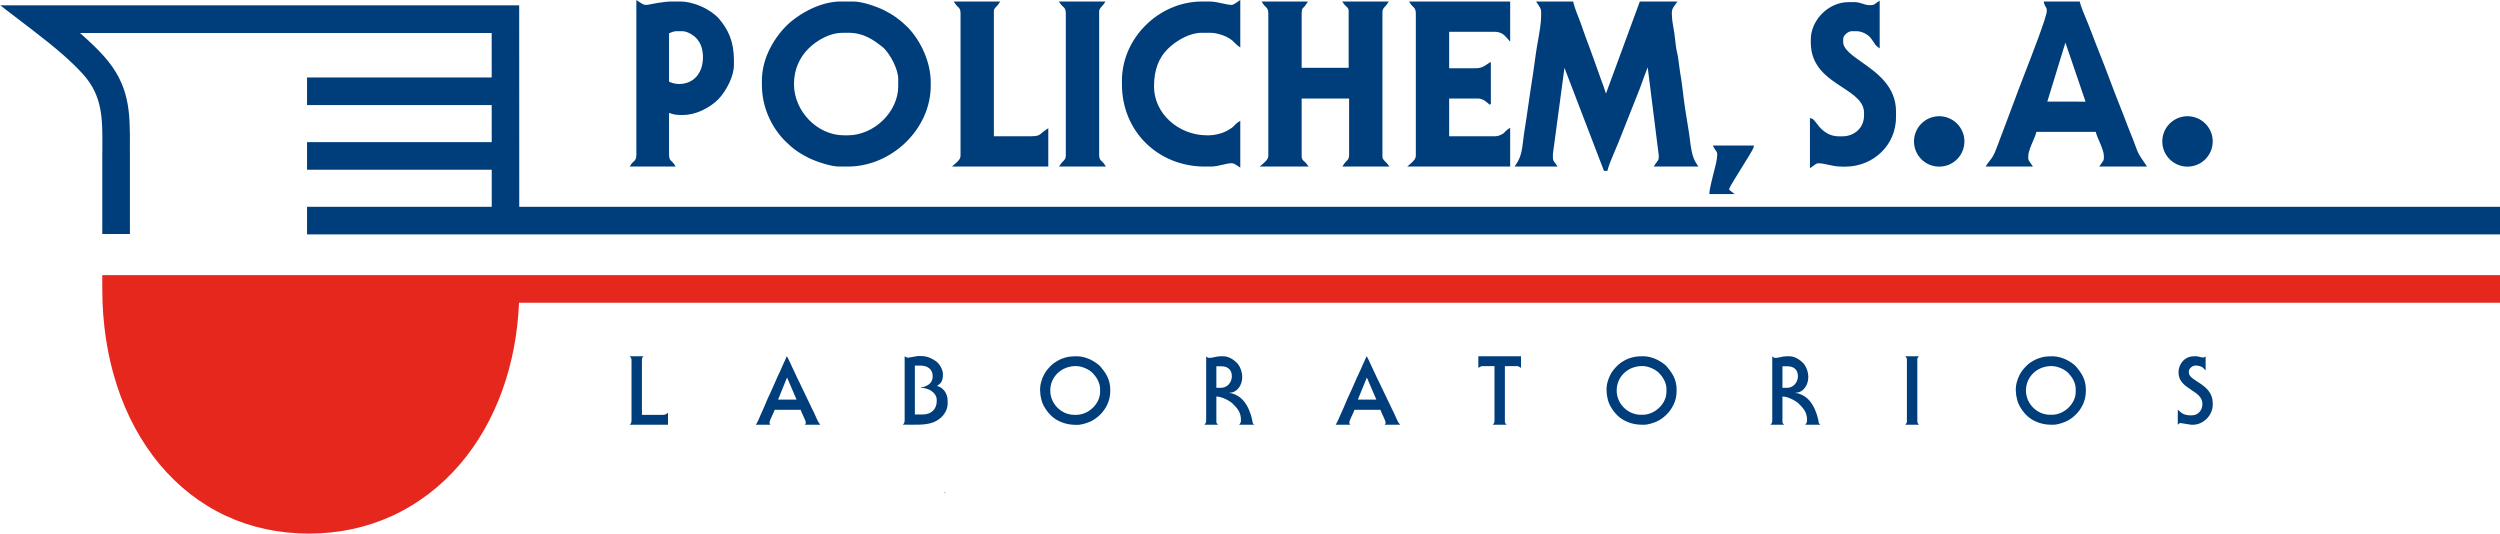
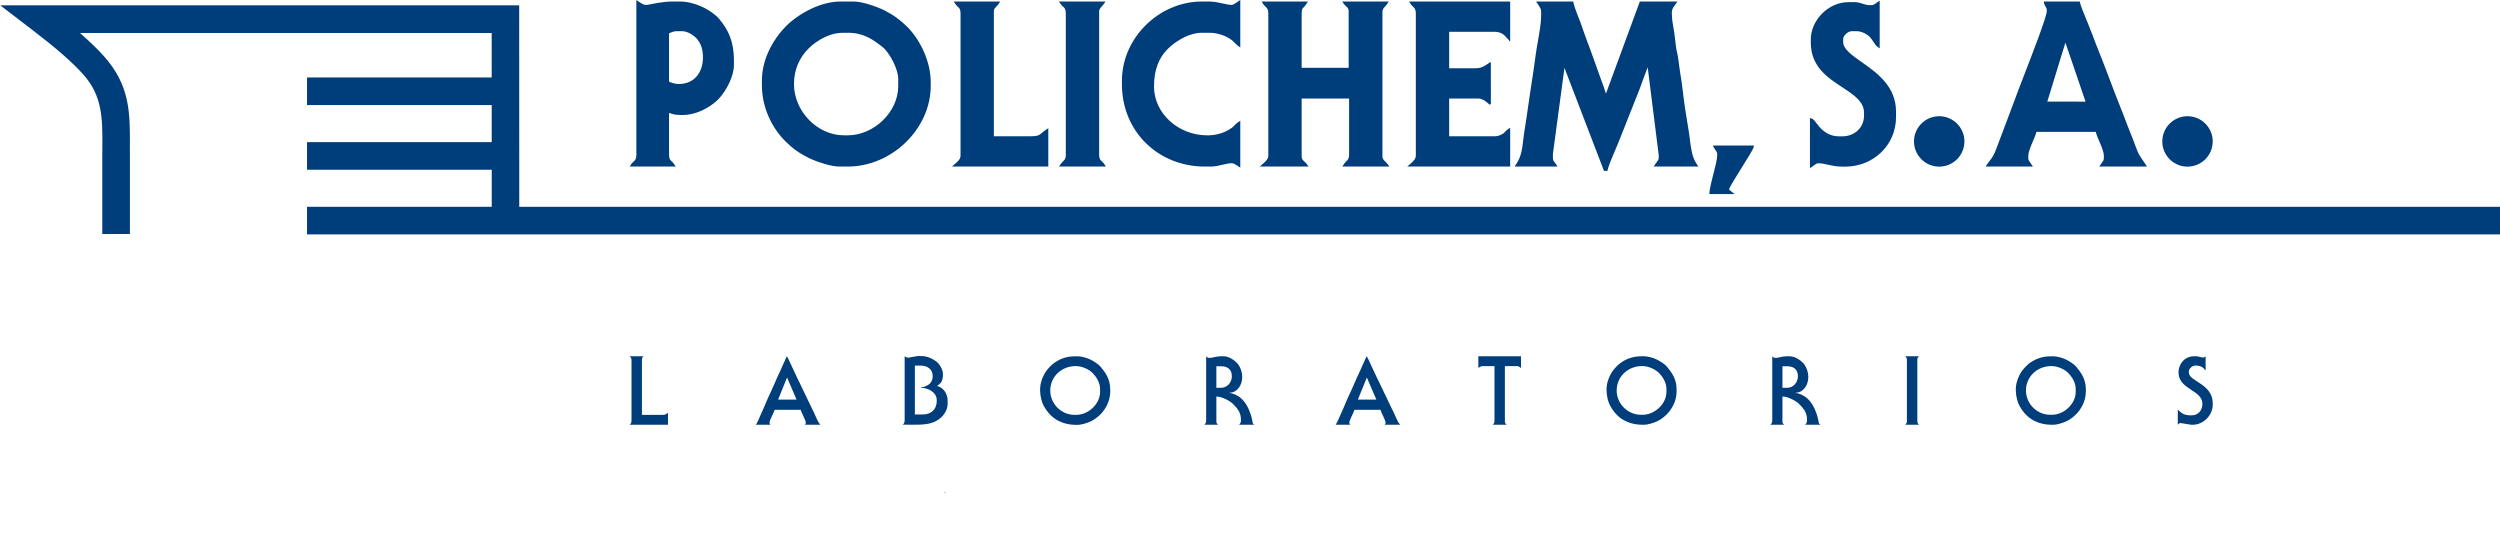
<svg xmlns="http://www.w3.org/2000/svg" width="532.3pt" height="113.7pt" viewBox="0 0 532.3 113.7" version="1.1">
  <defs>
    <clipPath id="clip1">
      <path d="M 0 0 L 532.301 0 L 532.301 105 L 0 105 Z M 0 0 " />
    </clipPath>
    <clipPath id="clip2">
-       <path d="M 21 58 L 532.301 58 L 532.301 113.699 L 21 113.699 Z M 21 58 " />
-     </clipPath>
+       </clipPath>
  </defs>
  <g id="surface1">
    <g clip-path="url(#clip1)" clip-rule="nonzero">
      <path style=" stroke:none;fill-rule:evenodd;fill:rgb(0%,23.926%,48.242%);fill-opacity:1;" d="M 65.746 44.027 L 104.699 44.027 L 104.699 36.141 L 65.375 36.141 L 65.375 30.258 L 104.695 30.258 L 104.691 22.367 L 65.375 22.367 L 65.375 16.488 L 104.691 16.488 L 104.688 7.02 L 17.012 7.02 L 17.277 7.246 C 18.25 8.102 19.129 8.91 19.922 9.68 C 20.719 10.453 21.43 11.188 22.055 11.883 C 27.719 18.176 27.691 24.004 27.656 31.238 L 27.656 31.242 L 27.648 32.547 L 27.66 32.547 L 27.66 49.82 L 21.777 49.82 L 21.777 32.547 L 21.789 32.547 L 21.793 31.234 L 21.793 31.223 C 21.824 25.246 21.848 20.434 17.688 15.812 C 17.113 15.172 16.477 14.512 15.77 13.824 C 15.062 13.137 14.277 12.414 13.418 11.656 C 12.543 10.891 11.562 10.07 10.484 9.191 C 9.406 8.32 8.227 7.395 6.941 6.41 L 0.918 1.801 L 0.055 1.137 L 110.547 1.137 L 110.547 4.078 L 110.562 44.027 L 532.344 44.027 L 532.344 49.91 L 65.375 49.91 L 65.375 44.027 Z M 167.551 80.441 L 167.609 80.434 L 169.602 85.082 L 165.668 85.086 Z M 160.941 90.438 L 164.043 90.438 C 163.949 90.297 163.848 90.262 163.848 90.012 C 163.848 89.418 164.785 87.898 164.934 87.258 L 170.48 87.258 C 170.617 87.844 171.566 89.48 171.566 89.973 L 171.566 90.051 C 171.566 90.23 171.445 90.328 171.371 90.438 L 174.668 90.438 C 174.457 90.121 174.316 90.047 174.125 89.621 C 173.984 89.312 173.812 89.008 173.691 88.695 C 173.488 88.172 173.09 87.406 172.82 86.855 C 172.215 85.633 171.664 84.395 171.062 83.188 C 170.758 82.578 170.492 81.965 170.184 81.352 C 169.895 80.773 169.551 80.094 169.305 79.516 C 169.027 78.867 168.711 78.316 168.438 77.668 C 168.324 77.406 167.66 75.902 167.492 75.859 C 167.41 76.219 166.879 77.258 166.691 77.691 C 166.441 78.277 166.16 78.945 165.879 79.516 C 165.289 80.703 164.824 81.957 164.25 83.16 C 163.699 84.305 163.105 85.637 162.633 86.816 C 162.379 87.438 162.07 88.012 161.816 88.637 C 161.691 88.949 161.555 89.238 161.418 89.559 C 161.246 89.961 161.109 90.117 160.941 90.438 Z M 291.004 80.441 L 291.059 80.434 L 293.051 85.082 L 289.117 85.086 Z M 284.391 90.438 L 287.492 90.438 C 287.398 90.297 287.297 90.262 287.297 90.012 C 287.297 89.418 288.234 87.898 288.383 87.258 L 293.93 87.258 C 294.066 87.844 295.016 89.48 295.016 89.973 L 295.016 90.051 C 295.016 90.23 294.895 90.328 294.82 90.438 L 298.117 90.438 C 297.906 90.121 297.766 90.047 297.574 89.621 C 297.434 89.312 297.262 89.008 297.141 88.695 C 296.938 88.172 296.539 87.406 296.27 86.855 C 295.668 85.633 295.117 84.395 294.512 83.188 C 294.207 82.578 293.941 81.965 293.633 81.352 C 293.344 80.773 293 80.094 292.754 79.516 C 292.477 78.867 292.16 78.316 291.887 77.668 C 291.777 77.406 291.109 75.902 290.941 75.859 C 290.859 76.219 290.328 77.258 290.141 77.691 C 289.891 78.277 289.609 78.945 289.328 79.516 C 288.738 80.703 288.273 81.957 287.699 83.16 C 287.148 84.305 286.555 85.637 286.082 86.816 C 285.832 87.438 285.52 88.012 285.266 88.637 C 285.141 88.949 285.004 89.238 284.867 89.559 C 284.695 89.961 284.559 90.117 284.391 90.438 Z M 196.031 82.496 L 196.07 82.574 C 197.688 82.574 199.449 83.574 199.449 85.176 L 199.449 85.406 C 199.449 87.145 198.238 88.242 196.539 88.242 L 194.793 88.242 L 194.793 77.84 L 195.992 77.84 C 197.473 77.84 198.594 78.613 198.594 80.09 C 198.594 80.91 198.289 81.43 197.828 81.809 C 197.488 82.094 196.621 82.484 196.031 82.496 Z M 193.398 76.156 C 193.109 76.18 192.766 75.957 192.617 75.859 C 192.617 78.344 192.617 80.828 192.617 83.312 C 192.617 84.555 192.617 85.797 192.617 87.039 C 192.617 87.656 192.617 88.277 192.617 88.902 C 192.617 89.711 192.688 90.016 192.23 90.414 C 194.633 90.414 197.039 90.602 198.777 89.898 C 200.27 89.293 201.777 87.879 201.777 85.836 L 201.777 85.367 C 201.777 83.773 200.824 82.488 199.527 82.188 C 199.691 81.957 200.105 81.859 200.441 81.316 C 200.652 80.977 200.77 80.359 200.77 79.82 L 200.77 79.703 C 200.77 78.602 199.977 77.418 199.332 76.945 C 198.617 76.426 197.496 75.82 196.266 75.82 L 195.445 75.801 Z M 201.191 104.812 L 201.109 104.812 L 200.988 104.895 L 201.312 104.895 L 201.273 104.812 Z M 223.621 83.156 C 223.621 80.195 226.031 77.949 229.02 77.949 L 229.094 77.949 C 230.465 77.949 231.934 78.707 232.621 79.402 C 233.348 80.137 234.227 81.387 234.227 82.816 L 234.227 83.461 C 234.227 85.996 231.75 88.328 229.172 88.328 L 228.754 88.328 C 225.965 88.328 223.621 85.969 223.621 83.156 Z M 221.719 85.059 C 221.824 85.477 222.027 86.043 222.219 86.383 C 222.754 87.312 223.031 87.715 223.762 88.449 C 224.875 89.578 226.777 90.457 229.02 90.457 L 229.438 90.457 C 230.352 90.457 231.566 90.023 232.211 89.734 C 232.965 89.395 233.719 88.816 234.273 88.262 C 235.359 87.176 236.395 85.457 236.395 83.309 L 236.395 82.969 C 236.395 80.68 235.344 79.297 234.293 78.035 C 233.875 77.531 232.844 76.895 232.211 76.578 C 231.551 76.25 230.379 75.859 229.398 75.859 C 227.867 75.859 227.285 75.949 226.16 76.348 C 225.449 76.598 224.336 77.285 223.855 77.77 C 223.195 78.434 222.684 78.977 222.238 79.875 C 222.023 80.305 221.863 80.727 221.715 81.215 C 221.332 82.461 221.41 83.809 221.719 85.059 Z M 344.223 83.145 C 344.223 80.188 346.633 77.941 349.617 77.941 L 349.691 77.941 C 351.059 77.941 352.527 78.699 353.215 79.395 C 353.941 80.125 354.82 81.375 354.82 82.805 L 354.82 83.449 C 354.82 85.98 352.344 88.309 349.77 88.309 L 349.352 88.309 C 346.566 88.309 344.223 85.953 344.223 83.145 Z M 342.324 85.043 C 342.426 85.461 342.633 86.027 342.824 86.367 C 343.355 87.293 343.637 87.695 344.367 88.434 C 345.477 89.559 347.379 90.438 349.617 90.438 L 350.035 90.438 C 350.945 90.438 352.16 90.008 352.809 89.715 C 353.559 89.379 354.312 88.797 354.867 88.242 C 355.949 87.16 356.984 85.445 356.984 83.297 L 356.984 82.953 C 356.984 80.668 355.938 79.285 354.887 78.027 C 354.469 77.523 353.438 76.887 352.809 76.574 C 352.148 76.242 350.977 75.852 349.996 75.852 C 348.465 75.852 347.887 75.945 346.762 76.34 C 346.051 76.59 344.938 77.277 344.461 77.762 C 343.797 78.426 343.289 78.969 342.844 79.867 C 342.629 80.293 342.469 80.715 342.32 81.203 C 341.938 82.449 342.016 83.793 342.324 85.043 Z M 431.367 83.148 C 431.367 80.191 433.773 77.945 436.758 77.945 L 436.832 77.945 C 438.199 77.945 439.668 78.703 440.355 79.398 C 441.078 80.129 441.957 81.379 441.957 82.805 L 441.957 83.449 C 441.957 85.98 439.484 88.312 436.91 88.312 L 436.492 88.312 C 433.711 88.312 431.367 85.953 431.367 83.148 Z M 429.469 85.047 C 429.57 85.461 429.777 86.031 429.969 86.367 C 430.5 87.297 430.781 87.695 431.508 88.434 C 432.617 89.559 434.52 90.438 436.758 90.438 L 437.176 90.438 C 438.086 90.438 439.301 90.008 439.945 89.715 C 440.695 89.379 441.453 88.797 442.008 88.242 C 443.09 87.16 444.121 85.445 444.121 83.301 L 444.121 82.957 C 444.121 80.672 443.074 79.293 442.023 78.031 C 441.605 77.527 440.578 76.895 439.945 76.578 C 439.285 76.25 438.117 75.859 437.137 75.859 C 435.605 75.859 435.027 75.949 433.902 76.348 C 433.191 76.594 432.082 77.285 431.602 77.766 C 430.941 78.43 430.434 78.973 429.984 79.871 C 429.773 80.301 429.613 80.719 429.461 81.207 C 429.078 82.453 429.156 83.797 429.469 85.047 Z M 258.988 77.988 L 260.035 77.988 C 261.434 77.988 262.285 78.727 262.285 80.121 C 262.285 81.426 261.285 82.566 260.035 82.566 L 258.988 82.566 Z M 256.43 90.438 L 259.34 90.438 C 259.234 90.285 258.988 90.117 258.988 89.855 L 258.988 84.426 C 260.176 84.426 261.91 85.379 262.508 85.988 C 263.355 86.852 264.223 87.699 264.223 89.391 C 264.223 90.098 264.09 90.059 263.836 90.438 L 267.055 90.438 C 266.613 90.055 266.754 90.051 266.613 89.406 C 266.527 89.016 266.414 88.578 266.293 88.215 C 266.027 87.414 265.766 86.816 265.363 86.156 C 264.984 85.531 264.531 85.004 263.965 84.57 C 263.543 84.25 262.52 83.691 261.82 83.691 L 261.82 83.613 C 263.406 83.613 264.496 81.996 264.496 80.316 C 264.496 79.059 263.977 77.906 263.363 77.262 C 262.805 76.676 261.641 75.859 260.539 75.859 L 259.844 75.859 C 258.918 75.859 258.25 76.207 257.516 76.207 C 257.168 76.207 256.98 76.047 256.816 75.859 C 256.816 78.352 256.816 80.848 256.816 83.34 C 256.816 84.582 256.816 85.824 256.816 87.062 C 256.816 87.684 256.816 88.305 256.816 88.926 C 256.816 89.734 256.887 90.039 256.43 90.438 Z M 379.52 77.988 L 380.566 77.988 C 381.961 77.988 382.812 78.727 382.812 80.121 C 382.812 81.426 381.812 82.566 380.566 82.566 L 379.52 82.566 Z M 376.957 90.438 L 379.867 90.438 C 379.766 90.285 379.52 90.117 379.52 89.855 L 379.52 84.426 C 380.703 84.426 382.441 85.379 383.039 85.988 C 383.883 86.852 384.754 87.699 384.754 89.391 C 384.754 90.098 384.617 90.059 384.367 90.438 L 387.582 90.438 C 387.141 90.051 387.281 90.051 387.141 89.406 C 387.059 89.012 386.945 88.578 386.824 88.211 C 386.555 87.414 386.297 86.816 385.895 86.156 C 385.512 85.527 385.062 85.004 384.492 84.57 C 384.07 84.25 383.051 83.691 382.348 83.691 L 382.348 83.613 C 383.934 83.613 385.023 81.996 385.023 80.316 C 385.023 79.059 384.508 77.906 383.891 77.262 C 383.332 76.676 382.168 75.859 381.07 75.859 L 380.371 75.859 C 379.445 75.859 378.777 76.207 378.047 76.207 C 377.695 76.207 377.508 76.043 377.348 75.859 C 377.348 78.352 377.348 80.848 377.348 83.34 C 377.348 84.582 377.348 85.824 377.348 87.062 C 377.348 87.684 377.348 88.305 377.348 88.926 C 377.348 89.734 377.414 90.039 376.957 90.438 Z M 314.809 78.309 C 315.031 78.188 315.316 77.953 315.637 77.953 L 318.207 77.953 L 318.207 89.488 C 318.207 90.121 318.082 90.09 317.852 90.438 L 320.777 90.438 C 320.637 90.23 320.418 90.145 320.418 89.766 L 320.418 77.953 L 323.066 77.953 C 323.352 77.953 323.633 78.254 323.855 78.309 L 323.855 75.859 L 314.77 75.859 L 314.77 78.348 Z M 134.461 76.73 L 134.461 89.406 C 134.461 89.977 134.375 90.168 134.066 90.438 L 142.227 90.438 L 142.227 87.863 C 142.035 87.992 142.039 88.086 141.75 88.219 C 141.566 88.305 141.27 88.336 141 88.336 L 136.68 88.336 L 136.68 76.57 C 136.68 76.141 136.836 76.098 136.996 75.859 L 134.105 75.859 C 134.305 76.156 134.461 76.176 134.461 76.73 Z M 406.02 76.688 L 406.02 89.723 C 406.02 90.086 405.797 90.238 405.664 90.438 L 408.598 90.438 C 408.426 90.18 408.238 90.172 408.238 89.684 L 408.238 76.453 C 408.238 76.172 408.484 76.055 408.559 75.859 L 405.664 75.859 C 405.867 76.164 406.02 76.105 406.02 76.688 Z M 463.695 87.25 L 463.695 90.438 C 463.773 90.383 464.043 90.078 464.152 90.094 L 464.16 90.055 L 466.547 90.438 L 466.887 90.438 C 469.172 90.438 471.141 88.398 471.141 86.148 L 471.141 85.883 C 471.141 81.676 466.051 81.238 466.051 79.312 L 466.051 79.047 C 466.051 78.477 466.84 77.832 467.418 77.832 C 467.973 77.832 468.367 77.922 468.75 78.098 C 469.215 78.309 469.34 78.668 469.621 78.855 L 469.621 75.895 C 469.52 75.965 469.289 76.121 469.129 76.121 C 468.621 76.121 468.113 75.859 467.684 75.859 L 467.113 75.859 C 465.242 75.859 463.852 77.391 463.852 79.312 C 463.852 82.957 468.938 83.008 468.938 85.996 L 468.938 86.031 C 468.938 87.348 468.016 88.426 466.734 88.426 L 466.242 88.426 C 465.703 88.426 465.082 88.27 464.738 88.066 C 464.234 87.777 464.051 87.484 463.699 87.25 Z M 444.055 21.641 L 439.766 9.07 L 435.914 21.633 Z M 465.762 24.742 C 466.484 24.742 467.18 24.891 467.812 25.152 L 467.816 25.152 C 468.473 25.422 469.066 25.824 469.559 26.316 C 470.527 27.285 471.133 28.633 471.133 30.113 C 471.133 30.832 470.984 31.531 470.723 32.164 C 470.453 32.82 470.051 33.414 469.559 33.906 L 469.297 34.168 L 469.285 34.156 C 468.852 34.535 468.355 34.848 467.812 35.074 C 467.18 35.336 466.488 35.48 465.762 35.48 C 465.039 35.48 464.344 35.336 463.711 35.074 C 463.172 34.848 462.676 34.535 462.238 34.156 L 462.23 34.168 L 461.969 33.906 C 460.996 32.938 460.395 31.594 460.395 30.113 C 460.395 29.391 460.539 28.695 460.801 28.062 L 460.801 28.059 C 461.074 27.402 461.473 26.809 461.969 26.316 C 462.938 25.348 464.285 24.742 465.762 24.742 Z M 412.895 24.742 C 413.617 24.742 414.312 24.891 414.949 25.152 C 415.605 25.422 416.199 25.824 416.691 26.316 C 417.66 27.285 418.266 28.633 418.266 30.113 C 418.266 30.832 418.117 31.531 417.855 32.164 C 417.586 32.82 417.184 33.414 416.691 33.906 L 416.43 34.168 L 416.418 34.156 C 415.984 34.535 415.488 34.848 414.945 35.074 C 414.312 35.336 413.621 35.48 412.895 35.48 C 412.172 35.48 411.48 35.336 410.848 35.074 C 410.305 34.848 409.809 34.535 409.375 34.156 L 409.363 34.168 L 409.102 33.906 C 408.133 32.938 407.527 31.594 407.527 30.113 C 407.527 29.391 407.672 28.695 407.938 28.062 L 407.938 28.059 C 408.207 27.402 408.605 26.809 409.102 26.316 C 410.07 25.348 411.418 24.742 412.895 24.742 Z M 385.375 35.109 L 385.375 25.121 L 385.871 25.301 C 386.125 25.395 386.355 25.699 386.668 26.113 C 387.441 27.148 388.848 29.027 391.551 29.027 L 392.262 29.027 C 393.582 29.027 394.758 28.555 395.59 27.75 C 396.398 26.973 396.891 25.871 396.891 24.578 L 396.891 24.043 C 396.891 21.613 394.699 20.18 392.281 18.594 C 389.105 16.512 385.555 14.188 385.555 9.043 L 385.555 8.418 C 385.555 6.328 386.508 4.344 387.969 2.883 L 387.965 2.883 C 389.438 1.41 391.434 0.461 393.512 0.461 L 395.031 0.461 C 395.559 0.461 396.078 0.629 396.594 0.797 L 396.598 0.797 C 397.047 0.941 397.496 1.086 397.887 1.086 L 398.512 1.086 C 398.906 1.086 399.141 0.906 399.371 0.727 C 399.457 0.66 399.547 0.594 399.645 0.523 L 400.223 0.141 L 400.223 10.309 L 399.633 9.879 C 399.465 9.758 399.258 9.449 399.004 9.07 C 398.68 8.582 398.262 7.965 397.895 7.652 C 397.598 7.402 397.141 7.117 396.633 6.914 C 396.23 6.758 395.797 6.648 395.387 6.648 L 394.227 6.648 C 393.852 6.648 393.406 6.883 393.051 7.207 C 392.703 7.523 392.453 7.914 392.453 8.242 L 392.453 8.957 C 392.453 10.438 394.242 11.699 396.363 13.199 C 399.656 15.52 403.703 18.375 403.703 23.773 L 403.703 24.934 C 403.703 27.918 402.504 30.531 400.574 32.41 C 398.609 34.328 395.879 35.48 392.887 35.48 L 392.262 35.48 C 391.059 35.48 390.094 35.266 389.215 35.07 C 388.508 34.914 387.852 34.766 387.176 34.766 L 387.086 34.766 C 386.824 34.766 386.465 35.035 386.195 35.238 C 386.102 35.309 386.016 35.375 385.953 35.418 L 385.375 35.805 Z M 365 36.289 C 365.277 35.238 365.633 33.883 365.633 32.836 C 365.633 32.445 365.453 32.207 365.277 31.977 C 365.176 31.84 365.07 31.703 364.977 31.523 L 364.691 30.98 L 373.469 30.98 L 373.344 31.445 C 373.223 31.898 371.641 34.422 370.945 35.531 L 370.699 35.93 L 370.598 36.09 C 370.062 36.949 368.203 39.934 368.203 40.172 L 368.203 40.434 C 368.203 40.441 368.301 40.512 368.379 40.57 L 368.387 40.578 L 368.5 40.664 L 369.344 41.324 L 363.965 41.324 L 363.973 40.945 C 363.98 40.637 364.156 39.785 364.355 38.922 C 364.547 38.094 364.766 37.211 364.855 36.848 L 364.859 36.848 L 365.004 36.289 Z M 328.137 3.41 L 328.137 2.383 C 328.137 1.91 327.785 1.398 327.539 1.035 L 327.453 0.906 L 327.059 0.328 L 334.965 0.328 L 335.031 0.617 C 335.25 1.547 335.68 2.648 336.102 3.723 C 336.363 4.398 336.625 5.066 336.832 5.688 C 337.254 6.953 337.758 8.301 338.246 9.598 L 338.246 9.602 L 338.648 10.676 C 338.977 11.543 339.262 12.367 339.555 13.191 C 339.848 14.035 340.145 14.875 340.449 15.695 C 340.566 16.02 340.684 16.34 340.793 16.66 C 340.98 17.195 341.172 17.746 341.367 18.219 C 341.422 18.352 341.488 18.562 341.566 18.809 C 341.68 19.164 341.82 19.609 341.941 19.926 L 349.066 0.566 L 349.156 0.32 L 349.414 0.324 L 356.441 0.332 L 357.156 0.332 L 356.742 0.914 L 356.551 1.188 L 356.547 1.191 C 356.27 1.57 355.973 1.984 355.973 2.57 L 355.973 2.941 C 355.973 3.996 356.148 5.004 356.316 5.965 C 356.387 6.355 356.453 6.742 356.508 7.113 C 356.562 7.5 356.617 7.977 356.672 8.469 C 356.781 9.441 356.902 10.488 357.078 11.168 C 357.266 11.879 357.375 12.766 357.48 13.641 C 357.551 14.203 357.617 14.762 357.703 15.246 C 357.816 15.887 357.926 16.574 358.023 17.246 C 358.125 17.969 358.219 18.699 358.297 19.352 C 358.434 20.559 358.609 21.867 358.801 23.176 C 359.02 24.668 359.262 26.145 359.492 27.477 C 359.621 28.219 359.715 28.957 359.805 29.676 C 360.051 31.648 360.281 33.453 361.234 34.879 L 361.617 35.453 L 352.105 35.453 L 352.492 34.879 C 352.535 34.812 352.605 34.719 352.68 34.621 C 352.891 34.336 353.176 33.961 353.176 33.68 L 353.176 33.047 L 350.828 14.332 C 350.445 15.27 349.863 16.879 349.473 17.961 C 349.297 18.449 349.152 18.844 349.086 19.016 L 346.828 24.699 L 345.906 27.035 C 345.441 28.211 344.977 29.398 344.547 30.457 C 344.41 30.785 344.211 31.254 343.988 31.773 C 343.359 33.254 342.531 35.184 342.32 36.102 L 342.254 36.387 L 341.52 36.387 L 341.426 36.148 L 333.105 14.445 L 330.645 32.773 L 330.648 33.68 L 330.652 33.68 C 330.652 34.125 330.832 34.348 331.016 34.578 C 331.094 34.676 331.172 34.773 331.242 34.879 L 331.629 35.453 L 322.488 35.453 L 322.875 34.879 C 323.91 33.332 324.094 31.766 324.32 29.852 C 324.402 29.152 324.492 28.406 324.629 27.586 C 324.891 26.031 325.113 24.449 325.34 22.871 C 325.488 21.805 325.645 20.73 325.828 19.539 C 326.008 18.363 326.203 17.109 326.438 15.52 C 326.645 14.133 326.84 12.766 327.008 11.48 C 327.113 10.672 327.277 9.754 327.445 8.793 C 327.777 6.922 328.137 4.898 328.137 3.41 Z M 246.5 13.691 C 245.996 14.996 245.715 16.531 245.715 18.34 L 245.715 18.43 C 245.715 21.285 247 23.852 249.02 25.715 C 251.094 27.633 253.949 28.812 256.992 28.812 L 257.438 28.812 C 257.992 28.812 258.629 28.719 259.227 28.582 C 259.891 28.43 260.508 28.223 260.918 28.016 C 261.203 27.871 261.418 27.754 261.625 27.633 C 261.82 27.52 262.023 27.387 262.289 27.207 C 262.504 27.066 262.68 26.875 262.852 26.691 C 263.047 26.484 263.242 26.273 263.504 26.098 L 264.082 25.711 L 264.082 35.699 L 263.504 35.309 L 263.449 35.273 C 263.152 35.074 262.668 34.746 262.277 34.746 C 261.707 34.746 261.043 34.902 260.344 35.07 C 259.531 35.262 258.672 35.465 257.797 35.465 L 256.543 35.465 C 251.547 35.465 247.121 33.578 243.945 30.438 C 240.797 27.32 238.883 22.965 238.883 17.984 L 238.883 17.176 C 238.883 12.625 240.855 8.422 243.957 5.355 C 247.078 2.266 251.352 0.32 255.918 0.32 L 257.352 0.32 C 258.512 0.32 259.457 0.539 260.324 0.734 C 261.012 0.895 261.648 1.039 262.277 1.039 C 262.562 1.039 263.059 0.691 263.363 0.484 L 263.5 0.387 L 264.082 -0.012 L 264.082 10.113 L 263.492 9.68 C 263.371 9.594 263.148 9.367 262.914 9.137 C 262.715 8.934 262.5 8.723 262.371 8.609 C 262.242 8.496 262.039 8.355 261.82 8.223 C 261.559 8.059 261.277 7.902 261.07 7.801 C 260.633 7.586 260.016 7.359 259.359 7.199 L 259.355 7.199 C 258.809 7.062 258.234 6.977 257.707 6.977 L 255.918 6.977 C 254.656 6.977 253.406 7.34 252.27 7.875 C 250.777 8.582 249.484 9.574 248.629 10.426 C 247.73 11.32 247 12.398 246.5 13.691 Z M 226.93 33.133 L 226.93 2.938 C 226.93 1.953 226.688 1.73 226.383 1.449 C 226.227 1.305 226.055 1.145 225.883 0.91 L 225.449 0.32 L 235.383 0.32 L 234.996 0.898 C 234.895 1.047 234.766 1.188 234.629 1.336 L 234.625 1.336 C 234.352 1.633 234.031 1.98 234.031 2.375 L 234.031 33.035 C 234.031 33.844 234.312 34.102 234.602 34.363 L 234.602 34.359 C 234.77 34.512 234.938 34.664 235.086 34.887 L 235.473 35.465 L 225.488 35.465 L 225.875 34.887 C 226.012 34.684 226.172 34.523 226.336 34.363 C 226.629 34.078 226.93 33.781 226.93 33.133 Z M 204.516 33.133 L 204.516 2.75 C 204.516 1.969 204.234 1.703 203.945 1.438 C 203.777 1.285 203.609 1.125 203.457 0.898 L 203.07 0.32 L 212.965 0.32 L 212.578 0.898 C 212.473 1.055 212.328 1.203 212.18 1.355 C 211.914 1.625 211.613 1.938 211.613 2.281 L 211.613 29.02 L 219.281 29.02 C 221.004 29.02 221.293 28.77 221.809 28.32 C 222.02 28.141 222.262 27.926 222.629 27.684 L 223.203 27.297 L 223.203 35.465 L 202.68 35.465 L 203.43 34.816 L 203.473 34.777 C 203.918 34.391 204.516 33.871 204.516 33.133 Z M 142.922 17.586 C 143.445 17.781 144.156 17.887 144.551 17.887 C 146.117 17.887 147.379 17.316 148.25 16.355 C 149.168 15.352 149.672 13.902 149.672 12.219 C 149.672 11.344 149.559 10.617 149.352 9.988 L 149.355 9.988 C 149.148 9.371 148.844 8.84 148.457 8.352 L 148.457 8.348 C 148.145 7.957 147.562 7.473 146.902 7.121 C 146.375 6.84 145.801 6.645 145.285 6.645 L 143.914 6.645 C 143.664 6.645 143.191 6.766 142.816 6.934 L 142.453 7.098 L 142.453 17.344 C 142.453 17.395 142.652 17.488 142.922 17.586 Z M 143.18 35.465 L 134.07 35.465 L 134.457 34.887 C 134.605 34.668 134.754 34.543 134.902 34.418 C 135.086 34.27 135.27 34.113 135.402 33.688 C 135.52 33.305 135.508 32.727 135.496 32.176 L 135.496 32.172 L 135.492 31.711 L 135.492 0 L 136.066 0.387 C 137.242 1.172 137.289 1.164 138.914 0.832 L 139.09 0.797 C 139.594 0.691 140.426 0.555 141.215 0.457 C 141.848 0.379 142.473 0.32 142.906 0.32 L 144.734 0.32 C 146.285 0.32 147.895 0.742 149.32 1.371 C 150.938 2.086 152.328 3.082 153.141 4.047 C 154.082 5.172 154.863 6.348 155.41 7.762 C 155.957 9.172 156.27 10.812 156.27 12.859 L 156.27 13.777 C 156.27 15.012 155.883 16.332 155.328 17.543 C 154.641 19.051 153.68 20.402 152.887 21.195 C 152.043 22.043 150.77 22.953 149.297 23.602 C 148.09 24.129 146.742 24.484 145.375 24.484 L 145.012 24.484 C 143.844 24.484 143.371 24.336 142.797 24.152 L 142.453 24.043 L 142.453 32.898 C 142.453 33.84 142.688 34.059 142.969 34.312 C 143.133 34.461 143.312 34.625 143.488 34.887 L 143.875 35.465 Z M 169.836 13.781 C 169.352 14.965 169.055 16.332 169.055 17.895 C 169.055 20.805 170.301 23.535 172.254 25.535 C 174.207 27.535 176.871 28.812 179.703 28.812 L 180.508 28.812 C 183.301 28.812 186.004 27.562 187.996 25.613 C 189.969 23.691 191.25 21.09 191.25 18.34 L 191.25 16.816 C 191.25 15.758 190.824 14.453 190.234 13.254 C 189.539 11.832 188.621 10.566 187.914 10.016 C 186.945 9.258 185.945 8.492 184.77 7.918 C 183.613 7.355 182.27 6.977 180.598 6.977 L 179.434 6.977 C 178.137 6.977 176.867 7.328 175.727 7.852 C 174.266 8.527 173.004 9.48 172.148 10.336 C 171.23 11.254 170.402 12.398 169.836 13.781 Z M 162.223 18.07 L 162.223 17.176 C 162.223 14.988 162.762 12.922 163.578 11.09 C 164.594 8.816 166.043 6.891 167.418 5.516 L 167.414 5.516 C 168.703 4.227 170.723 2.77 173.035 1.727 C 174.895 0.891 176.953 0.32 178.988 0.32 L 181.676 0.32 C 182.559 0.32 183.641 0.535 184.699 0.836 C 186.086 1.23 187.449 1.781 188.258 2.184 C 189.215 2.664 190.082 3.184 190.887 3.766 C 191.691 4.344 192.438 4.984 193.152 5.691 L 193.156 5.695 C 194.484 7.008 195.852 8.973 196.82 11.258 C 197.633 13.176 198.172 15.332 198.172 17.535 L 198.172 18.25 C 198.172 22.855 196.102 27.145 192.875 30.289 C 189.625 33.457 185.191 35.465 180.508 35.465 L 178.719 35.465 C 177.871 35.465 176.773 35.242 175.695 34.934 C 174.273 34.527 172.859 33.965 172.074 33.57 C 171.094 33.082 170.238 32.566 169.449 31.992 C 168.652 31.414 167.918 30.773 167.191 30.047 C 165.785 28.641 164.445 26.762 163.512 24.512 C 162.723 22.609 162.223 20.441 162.223 18.074 Z M 277.148 14.438 L 287.156 14.438 L 287.156 2.207 C 287.117 1.777 286.848 1.539 286.605 1.324 C 286.461 1.199 286.32 1.07 286.203 0.91 L 285.77 0.32 L 295.699 0.32 L 295.316 0.898 C 295.188 1.086 295.039 1.246 294.898 1.398 C 294.621 1.691 294.348 1.984 294.348 2.562 L 294.348 33.41 C 294.348 33.832 294.73 34.199 295.031 34.484 C 295.176 34.625 295.309 34.75 295.398 34.875 L 295.832 35.465 L 285.809 35.465 L 286.191 34.887 C 286.363 34.633 286.543 34.461 286.707 34.297 C 287 34.008 287.25 33.762 287.25 32.945 L 287.25 20.973 L 277.148 20.973 L 277.148 33.316 C 277.148 33.898 277.461 34.172 277.75 34.422 C 277.91 34.562 278.066 34.699 278.195 34.875 L 278.629 35.465 L 268.215 35.465 L 268.965 34.816 L 269.008 34.777 C 269.453 34.391 270.051 33.871 270.051 33.133 L 270.051 2.844 C 270.051 1.98 269.773 1.719 269.477 1.441 C 269.316 1.289 269.148 1.133 268.992 0.898 L 268.609 0.32 L 278.5 0.32 L 278.113 0.898 C 277.848 1.293 277.641 1.5 277.484 1.656 C 277.219 1.918 277.148 1.992 277.148 3.496 Z M 316.676 21.852 L 316.508 21.77 L 316.508 21.711 C 316.293 21.531 316.043 21.363 315.766 21.23 C 315.441 21.078 315.066 20.973 314.633 20.973 L 308.555 20.973 L 308.555 29.02 L 318 29.02 C 318.402 29.02 318.703 28.988 318.961 28.926 C 319.223 28.863 319.465 28.762 319.734 28.625 C 320.145 28.422 320.324 28.219 320.488 28.035 C 320.629 27.879 320.758 27.73 320.973 27.59 L 321.547 27.203 L 321.547 35.465 L 299.621 35.465 L 300.371 34.816 L 300.414 34.777 C 300.859 34.391 301.457 33.871 301.457 33.129 L 301.457 2.844 C 301.457 1.98 301.18 1.719 300.887 1.441 L 300.883 1.441 C 300.723 1.289 300.555 1.133 300.398 0.898 L 300.016 0.32 L 321.547 0.32 L 321.547 8.879 L 320.898 8.133 C 320.547 7.727 320.207 7.379 319.781 7.141 C 319.363 6.906 318.836 6.766 318.094 6.766 L 308.555 6.766 L 308.555 14.531 L 314.074 14.531 C 314.719 14.531 315.172 14.445 315.555 14.297 C 315.883 14.172 316.18 13.984 316.508 13.77 L 316.508 13.758 L 316.672 13.66 L 316.691 13.648 L 317.246 13.273 L 317.246 13.32 L 317.43 13.211 L 317.43 13.859 L 317.434 21.633 L 317.434 22.23 L 317.246 22.137 L 317.246 22.352 Z M 435.801 2.375 L 435.801 2.188 C 435.801 1.832 435.664 1.605 435.535 1.387 C 435.426 1.203 435.316 1.023 435.254 0.785 L 435.129 0.32 L 442.82 0.32 L 442.887 0.609 C 443.07 1.395 443.797 3.129 444.281 4.289 L 444.551 4.945 C 444.918 5.844 445.234 6.676 445.551 7.508 C 445.785 8.129 446.023 8.754 446.25 9.332 L 446.605 10.238 L 446.609 10.238 C 447.617 12.797 448.648 15.406 449.617 18.035 C 450.152 19.48 450.715 20.906 451.281 22.332 C 451.855 23.781 452.434 25.234 452.984 26.73 C 453.215 27.359 453.465 27.965 453.715 28.574 C 454.055 29.414 454.406 30.266 454.691 31.105 C 455.219 32.656 455.613 33.223 456.258 34.145 C 456.395 34.344 456.551 34.57 456.762 34.891 L 457.148 35.465 L 446.977 35.465 L 447.363 34.891 C 447.434 34.785 447.504 34.695 447.57 34.605 C 447.762 34.355 447.953 34.109 447.953 33.691 L 447.953 33.223 C 447.953 32.352 447.438 31.152 446.969 30.062 C 446.652 29.324 446.355 28.637 446.23 28.078 L 433.59 28.078 C 433.465 28.645 433.164 29.34 432.848 30.082 C 432.379 31.164 431.867 32.359 431.867 33.223 L 431.867 33.785 C 431.867 34.074 432.125 34.426 432.312 34.684 L 432.316 34.688 L 432.453 34.879 L 432.867 35.465 L 422.766 35.465 L 423.152 34.891 C 423.332 34.621 423.496 34.418 423.656 34.215 C 423.875 33.945 424.098 33.672 424.355 33.227 C 424.637 32.746 424.816 32.281 425.02 31.754 L 425.184 31.328 C 425.699 30.02 426.242 28.559 426.738 27.215 L 426.742 27.203 L 426.746 27.195 C 427.27 25.777 427.797 24.383 428.32 23 C 428.828 21.645 429.344 20.293 429.832 18.969 C 430 18.508 430.383 17.527 430.863 16.281 C 432.629 11.734 435.801 3.547 435.801 2.375 Z M 435.801 2.375 " />
    </g>
    <g clip-path="url(#clip2)" clip-rule="nonzero">
      <path style=" stroke:none;fill-rule:evenodd;fill:rgb(89.844%,15.282%,11.768%);fill-opacity:1;" d="M 24.719 58.578 L 532.344 58.578 L 532.344 64.461 L 110.512 64.461 C 110.23 71.148 109 77.438 106.945 83.137 C 104.809 89.051 101.785 94.328 98.008 98.762 C 93.98 103.484 89.109 107.25 83.555 109.809 C 78.203 112.273 72.215 113.613 65.746 113.613 C 59.305 113.613 53.395 112.285 48.141 109.848 C 42.672 107.309 37.914 103.566 33.996 98.875 C 30.07 94.172 26.996 88.504 24.914 82.141 C 22.867 75.871 21.777 68.914 21.777 61.523 L 21.777 58.582 L 24.348 58.582 L 24.348 58.578 Z M 24.719 58.578 " />
    </g>
  </g>
</svg>